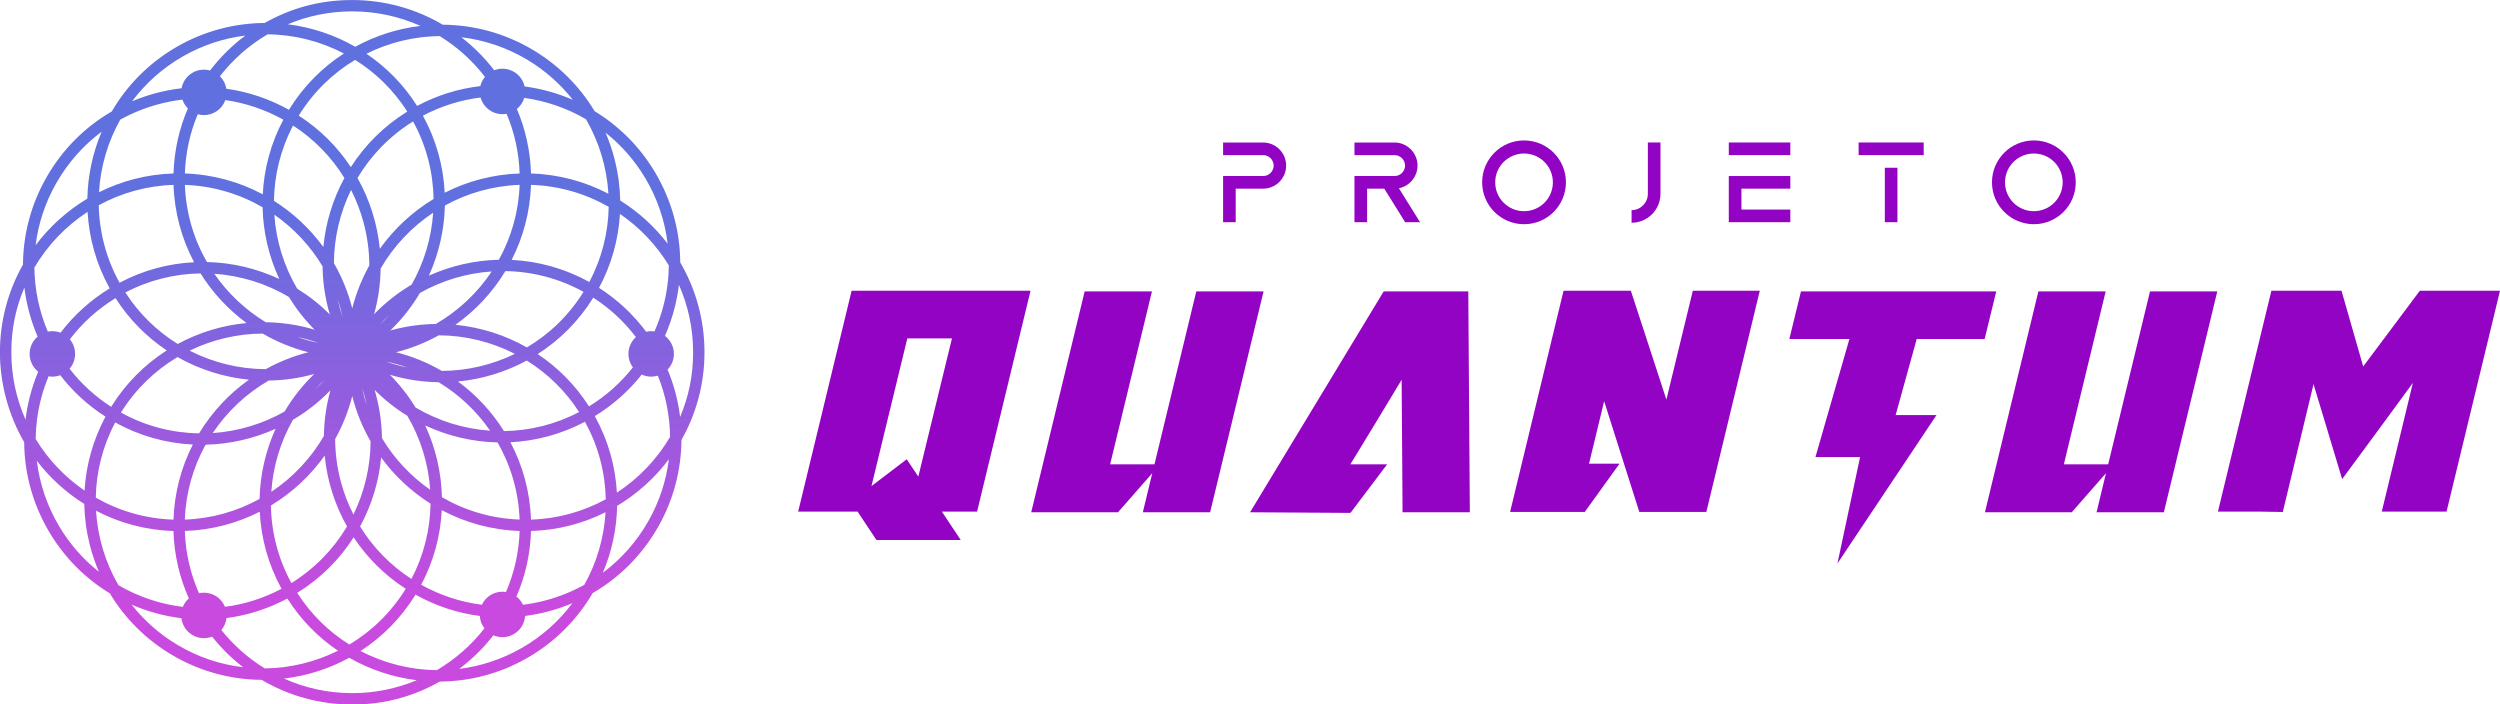
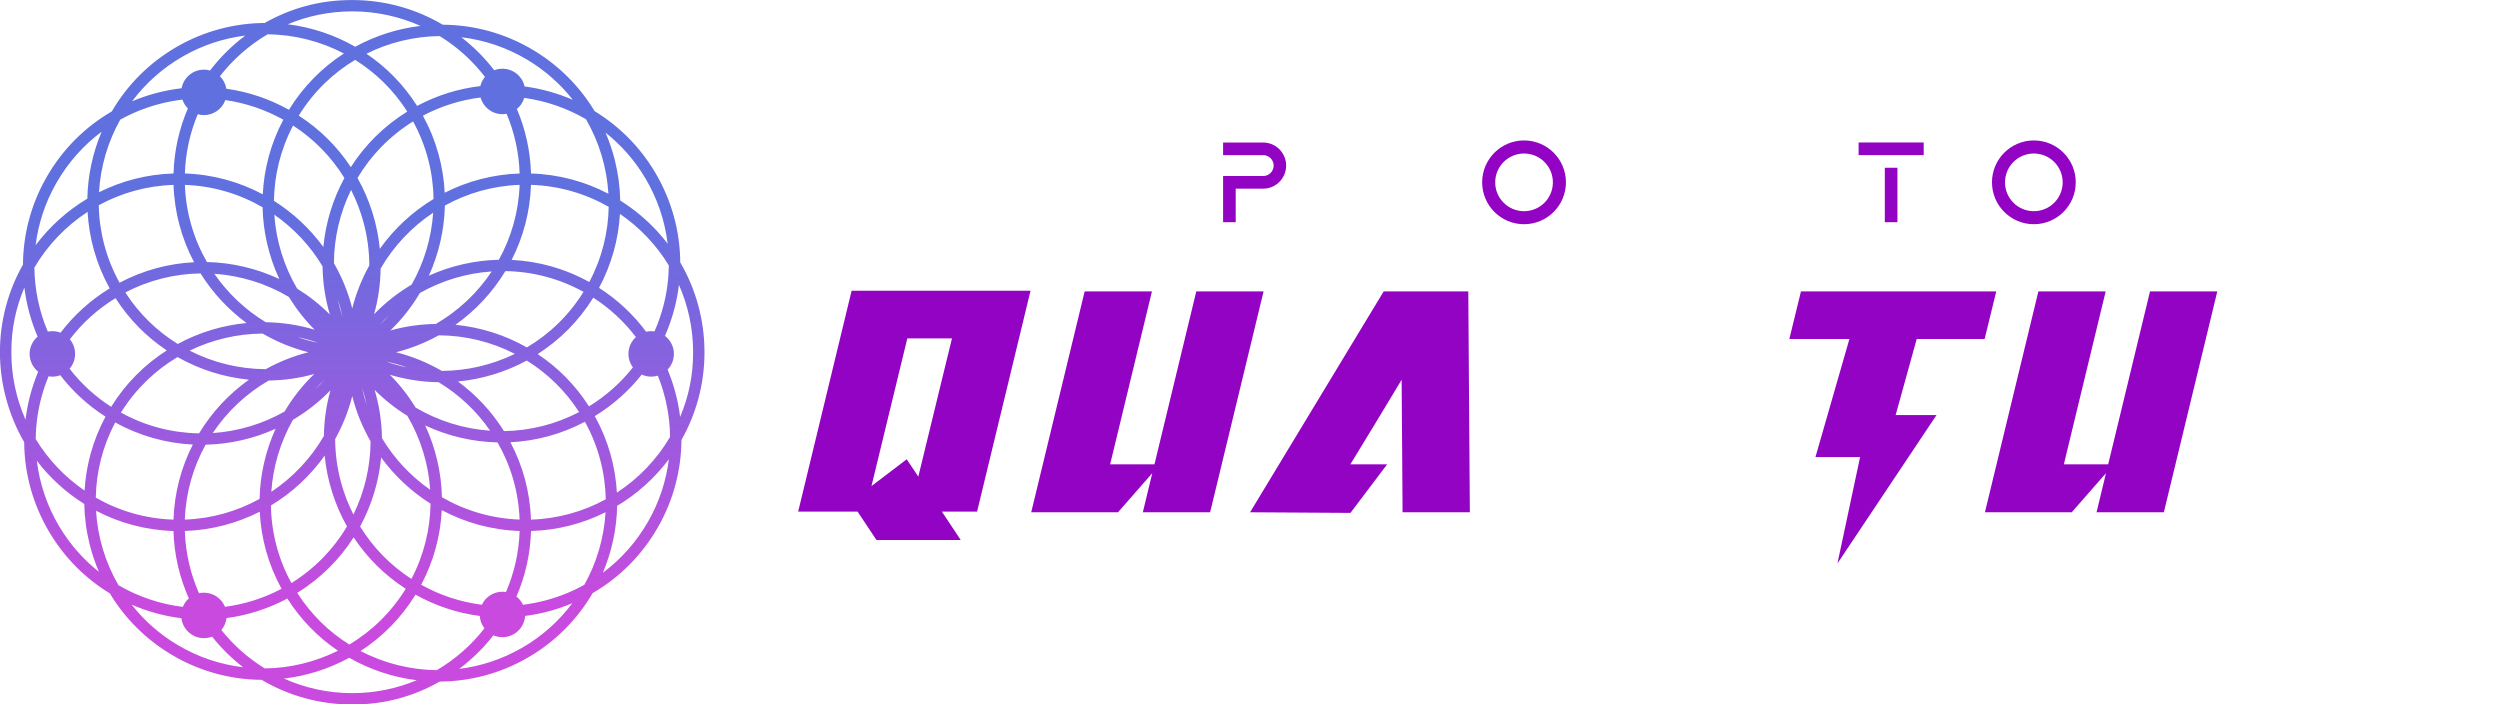
<svg xmlns="http://www.w3.org/2000/svg" id="Camada_2" viewBox="0 0 806.26 227.2">
  <defs>
    <style>      .cls-1 {        fill: #9303c4;      }      .cls-2 {        fill: url(#Gradiente_sem_nome_3);      }    </style>
    <linearGradient id="Gradiente_sem_nome_3" data-name="Gradiente sem nome 3" x1="113.6" y1="250.2" x2="113.6" y2="28.29" gradientUnits="userSpaceOnUse">
      <stop offset=".24" stop-color="#c94ade" />
      <stop offset=".83" stop-color="#6070df" />
    </linearGradient>
  </defs>
  <g id="Camada_1-2" data-name="Camada_1">
    <g>
      <g id="Arte_4">
        <path class="cls-2" d="M227.2,113.6c0-10.55-2.85-20.45-7.82-28.97-.06-10.13-2.8-20.1-8.11-29.04-4.97-8.37-11.74-15.01-19.52-19.75-4.81-8.01-11.55-14.77-19.8-19.7-9.14-5.47-19.2-8.11-29.15-8.17-8.57-5.05-18.56-7.96-29.21-7.96s-19.88,2.69-28.24,7.4c-9.59.06-19.29,2.51-28.18,7.6-9.07,5.19-16.2,12.49-21.12,20.93-8.66,5.02-15.89,12.24-21.01,21.16-5.11,8.91-7.57,18.63-7.63,28.23-4.73,8.36-7.43,18.01-7.43,28.28s2.85,20.45,7.82,28.97c.06,10.13,2.8,20.1,8.11,29.04,4.97,8.37,11.74,15.01,19.52,19.75,4.81,8.01,11.55,14.77,19.8,19.71,9.14,5.47,19.19,8.1,29.15,8.17,8.57,5.06,18.56,7.96,29.21,7.96s19.89-2.69,28.24-7.4c9.59-.06,19.28-2.51,28.18-7.6,9.07-5.19,16.2-12.49,21.12-20.93,8.66-5.02,15.89-12.24,21.01-21.16,5.11-8.91,7.57-18.63,7.63-28.23,4.73-8.36,7.43-18.01,7.43-28.28ZM219.34,134.45c-.64-5.24-2.01-10.38-4.04-15.25,1.26-1.32,2.04-3.1,2.04-5.06,0-2.38-1.14-4.48-2.89-5.82,1.27-2.89,2.32-5.9,3.12-9.03.63-2.46,1.09-4.94,1.39-7.42,2.94,6.65,4.57,14.01,4.57,21.74s-1.49,14.43-4.19,20.85ZM198.95,158.87c-.46-8.41-2.78-16.84-7.12-24.67,5.88-3.6,10.97-8.14,15.13-13.4.93.43,1.96.67,3.05.67.74,0,1.46-.11,2.14-.32,2.53,6.26,3.88,12.97,3.95,19.76-4.25,7.23-10.14,13.39-17.15,17.96ZM168.66,195.03c-.49-1.04-1.22-1.94-2.11-2.64,2.83-6.52,4.48-13.65,4.71-21.14,8.61-.25,16.76-2.41,24.03-6.05-.48,8.2-2.82,16.22-6.84,23.4-3.8,2.11-7.89,3.78-12.2,4.95-2.51.68-5.04,1.17-7.58,1.49ZM140.86,216.13c-8.56-.1-17.01-2.22-24.58-6.18,6.99-4.52,13.09-10.63,17.73-18.17,6.51,3.64,13.53,5.94,20.72,6.87.1,1.5.64,2.87,1.51,3.99-4.21,5.41-9.43,10-15.37,13.49ZM71.39,203.18c.89-1.07,1.49-2.39,1.66-3.85,6.71-.87,13.35-2.95,19.62-6.3,4.35,6.87,9.95,12.52,16.33,16.83-7.33,3.65-15.41,5.61-23.61,5.71-5.36-3.29-10.1-7.49-14.01-12.39ZM38.2,188.73c-4.25-7.34-6.72-15.58-7.23-24.02,7.51,3.94,15.99,6.27,24.97,6.54.23,7.72,1.98,15.06,4.97,21.74-.84.75-1.51,1.68-1.94,2.74-7.3-.9-14.38-3.27-20.77-7ZM11.5,141.59c.05-4.26.6-8.54,1.68-12.77.65-2.57,1.49-5.06,2.49-7.46.4.07.8.11,1.22.11.89,0,1.75-.17,2.54-.46,3.96,5.15,8.85,9.69,14.59,13.36-4,7.46-6.27,15.57-6.75,23.84-6.36-4.35-11.76-10.03-15.77-16.63ZM28.25,68.33c.46,8.41,2.78,16.84,7.12,24.67-6.21,3.81-11.56,8.65-15.84,14.3-.82-.32-1.71-.5-2.65-.5-.5,0-.99.05-1.46.15-2.77-6.52-4.25-13.54-4.33-20.65,4.25-7.23,10.14-13.39,17.15-17.96ZM58.83,32.12c.36,1.08.97,2.06,1.76,2.85-2.78,6.47-4.41,13.55-4.63,20.98-8.61.25-16.76,2.41-24.03,6.05.48-8.2,2.82-16.22,6.84-23.4,3.8-2.11,7.89-3.78,12.2-4.95,2.61-.71,5.23-1.21,7.87-1.53ZM86.33,11.07c8.56.09,17.01,2.22,24.58,6.18-6.99,4.52-13.09,10.63-17.73,18.16-6.35-3.55-13.18-5.82-20.19-6.8-.25-1.56-.99-2.96-2.07-4.03,4.22-5.42,9.44-10.02,15.39-13.52ZM156.41,24.79c-.71.85-1.23,1.87-1.5,2.98-6.97.81-13.88,2.91-20.39,6.39-4.35-6.87-9.96-12.52-16.34-16.83,7.33-3.65,15.42-5.6,23.61-5.7,5.64,3.46,10.59,7.93,14.61,13.16ZM188.99,38.47c4.25,7.34,6.72,15.58,7.23,24.02-7.51-3.94-15.99-6.27-24.97-6.54-.22-7.36-1.82-14.38-4.55-20.8,1.11-.92,1.95-2.16,2.37-3.58,7,.97,13.79,3.3,19.93,6.89ZM215.7,85.61c-.05,4.26-.6,8.54-1.68,12.77-.75,2.94-1.75,5.78-2.94,8.51-.35-.05-.7-.09-1.07-.09-.56,0-1.11.07-1.63.19-4.06-5.47-9.15-10.3-15.19-14.16,4-7.46,6.27-15.57,6.75-23.84,6.36,4.35,11.76,10.03,15.77,16.63ZM162.03,190.83c-2.93,0-5.45,1.72-6.62,4.2-6.8-.85-13.42-3.01-19.57-6.44,4.06-7.66,6.22-15.87,6.63-24.07,7.54,4.02,16.06,6.42,25.11,6.72-.22,6.98-1.77,13.62-4.4,19.69-.37-.06-.76-.1-1.15-.1ZM116.13,169.79c3.75-6.89,6.05-14.47,6.79-22.24,4.32,5.91,9.73,10.97,15.93,14.88-.12,8.25-2.11,16.56-6.17,24.28-6.78-4.4-12.4-10.16-16.55-16.92ZM72.56,195.7c-1.09-2.67-3.72-4.56-6.79-4.56-.55,0-1.08.06-1.59.18-2.73-6.17-4.34-12.95-4.57-20.08,8.67-.29,16.86-2.5,24.16-6.21.41,8.47,2.7,16.96,7.03,24.85-5.83,3.1-12.01,5.01-18.25,5.82ZM22.44,118.91c1.11-1.28,1.78-2.95,1.78-4.78s-.64-3.42-1.7-4.69c3.99-5.25,8.96-9.75,14.73-13.29,4.41,6.9,10.08,12.56,16.53,16.86-7.06,4.51-13.24,10.62-17.93,18.19-5.27-3.39-9.76-7.56-13.41-12.28ZM63.77,36.84c.64.18,1.31.28,2.01.28,3.17,0,5.87-2.02,6.89-4.84,6.49.92,12.81,3.04,18.7,6.32-4.06,7.66-6.22,15.87-6.63,24.07-7.54-4.02-16.06-6.42-25.11-6.72.21-6.75,1.67-13.2,4.15-19.11ZM111.07,57.41c-3.75,6.89-6.05,14.47-6.79,22.24-4.32-5.91-9.73-10.97-15.93-14.88.12-8.25,2.11-16.56,6.17-24.28,6.78,4.4,12.4,10.16,16.55,16.92ZM154.98,31.46c.86,3.09,3.69,5.36,7.06,5.36.46,0,.9-.05,1.33-.13,2.52,5.95,4,12.45,4.21,19.26-8.67.29-16.86,2.5-24.16,6.21-.41-8.47-2.7-16.96-7.03-24.85,5.94-3.15,12.24-5.07,18.59-5.86ZM123.18,141.31c-.07-5.21-.84-10.45-2.36-15.56,3.21,3.22,6.75,6.01,10.54,8.34,4.29,7.28,6.8,15.47,7.38,23.86-6.29-4.38-11.6-10.05-15.55-16.64ZM87.5,158.61c.55-8.15,2.93-16.1,6.97-23.21,4.39-2.59,8.47-5.78,12.1-9.53-1.36,4.85-2.05,9.8-2.11,14.72-4.19,7.23-10.01,13.41-16.95,18.02ZM104.02,85.88c.07,5.21.84,10.44,2.36,15.55-3.21-3.22-6.75-6-10.54-8.34-4.29-7.28-6.8-15.47-7.37-23.85,6.29,4.38,11.6,10.05,15.55,16.64ZM139.7,68.59c-.55,8.14-2.92,16.09-6.96,23.21-4.39,2.59-8.47,5.78-12.1,9.54,1.36-4.85,2.05-9.8,2.11-14.72,4.19-7.23,10.01-13.41,16.95-18.02ZM140.54,104.48c-4.9.06-9.83.75-14.66,2.1,3.76-3.63,6.96-7.71,9.55-12.1,7.1-4.02,15.03-6.39,23.15-6.93-4.62,6.94-10.8,12.75-18.04,16.94ZM122.39,104.82c1.02-1.11,2.08-2.17,3.18-3.18-1.01,1.1-2.07,2.16-3.18,3.18ZM108.9,96.46c.63,1.88,1.16,3.81,1.58,5.78-.64-1.91-1.16-3.84-1.58-5.78ZM101.46,106.33c-5.17-1.55-10.47-2.34-15.75-2.41-6.57-3.98-12.23-9.32-16.59-15.63,8.46.58,16.71,3.13,24.04,7.47,2.32,3.79,5.09,7.35,8.3,10.57ZM102.66,110.57c-2.29-.47-4.52-1.09-6.7-1.85,2.25.47,4.49,1.08,6.7,1.85ZM84.71,107.58c4.56,2.65,9.51,4.69,14.75,6.02-4.86,1.23-9.48,3.08-13.77,5.46-8.53-.04-16.95-2.1-24.53-5.97,7.33-3.57,15.39-5.47,23.56-5.51ZM86.66,122.72c4.9-.06,9.83-.75,14.67-2.1-3.76,3.63-6.96,7.71-9.56,12.11-7.1,4.02-15.03,6.39-23.15,6.93,4.62-6.94,10.81-12.76,18.05-16.94ZM104.81,122.37c-1.02,1.11-2.08,2.17-3.18,3.18,1.01-1.1,2.07-2.16,3.18-3.18ZM118.3,130.74c-.63-1.88-1.16-3.81-1.58-5.78.64,1.91,1.16,3.84,1.58,5.78ZM125.73,120.86c5.17,1.55,10.47,2.34,15.74,2.41,6.58,3.98,12.24,9.32,16.6,15.63-8.46-.58-16.71-3.13-24.04-7.47-2.32-3.8-5.09-7.35-8.3-10.57ZM124.54,116.62c2.31.48,4.57,1.11,6.77,1.87-2.28-.47-4.54-1.09-6.77-1.87ZM127.74,113.6c4.86-1.23,9.48-3.08,13.77-5.46,8.54.04,16.96,2.1,24.54,5.98-7.33,3.57-15.4,5.46-23.56,5.5-4.56-2.65-9.51-4.69-14.75-6.02ZM146.9,104.74c6.48-4.6,11.97-10.5,16.09-17.31,8.56.13,17.21,2.29,25.2,6.7-4.72,7.6-11.04,13.63-18.27,17.91-7.08-4.02-14.94-6.5-23.02-7.29ZM160.88,83.77c-7.79.18-15.47,1.94-22.56,5.13,3.21-7.1,4.98-14.8,5.16-22.61,7.19-3.98,15.39-6.36,24.1-6.67-.31,8.73-2.7,16.94-6.69,24.14ZM133.22,39.16c4.34,7.94,6.48,16.52,6.6,25.02-6.82,4.12-12.73,9.6-17.33,16.08-.78-8.01-3.23-15.81-7.2-22.85,4.29-7.23,10.33-13.53,17.93-18.25ZM117.22,71.65c1.25,4.61,1.87,9.3,1.89,13.95-2.4,4.31-4.27,8.96-5.51,13.85-1.31-5.17-3.31-10.06-5.91-14.57.04-8.19,1.94-16.28,5.53-23.63,1.66,3.28,3.01,6.76,4,10.39ZM84.68,66.83c.18,8,2.02,15.9,5.39,23.15-7.3-3.42-15.26-5.29-23.33-5.47-4.24-7.38-6.79-15.85-7.11-24.88,9.1.32,17.63,2.91,25.05,7.21ZM79.51,104.18c-7.76.73-15.32,3.03-22.19,6.75-6.62-4.1-12.44-9.68-16.89-16.6,7.71-4.05,16.01-6.03,24.24-6.15,3.9,6.23,8.94,11.66,14.85,16ZM57.27,115.16c7.08,4.02,14.94,6.5,23.02,7.29-6.48,4.6-11.97,10.5-16.09,17.31-8.56-.13-17.2-2.29-25.19-6.7,4.72-7.59,11.03-13.63,18.26-17.91ZM66.32,143.42c7.79-.18,15.47-1.93,22.55-5.13-3.21,7.1-4.98,14.8-5.16,22.61-7.19,3.98-15.39,6.36-24.1,6.67.31-8.73,2.7-16.94,6.7-24.15ZM93.98,188.04c-4.34-7.94-6.48-16.52-6.6-25.02,6.82-4.12,12.73-9.6,17.33-16.08.78,8.01,3.23,15.81,7.2,22.85-4.29,7.23-10.33,13.53-17.93,18.25ZM109.98,155.55c-1.25-4.61-1.87-9.3-1.89-13.95,2.4-4.31,4.27-8.96,5.51-13.85,1.31,5.17,3.31,10.06,5.91,14.57-.04,8.19-1.94,16.28-5.53,23.63-1.66-3.28-3.01-6.76-4-10.39ZM142.52,160.36c-.18-8-2.02-15.9-5.39-23.15,7.3,3.42,15.26,5.29,23.33,5.47,4.24,7.38,6.79,15.85,7.11,24.88-9.1-.32-17.63-2.91-25.05-7.21ZM147.69,123.03c7.75-.73,15.31-3.03,22.18-6.75,6.62,4.1,12.44,9.69,16.89,16.6-7.71,4.05-16,6.03-24.23,6.15-3.89-6.23-8.94-11.66-14.84-16ZM189.95,131.05c-4.41-6.9-10.08-12.56-16.54-16.86,7.06-4.51,13.24-10.62,17.92-18.19,5.42,3.49,10.03,7.81,13.75,12.71-1.48,1.34-2.41,3.27-2.41,5.43,0,1.63.54,3.13,1.44,4.35-3.89,4.93-8.66,9.19-14.16,12.57ZM190.03,90.95c-7.94-4.4-16.49-6.72-25.02-7.13,3.73-7.31,5.95-15.52,6.24-24.2,9.09.29,17.63,2.83,25.06,7.09-.15,8.24-2.18,16.55-6.27,24.25ZM131.34,35.99c-7.57,4.68-13.68,10.85-18.19,17.9-4.28-6.47-9.92-12.17-16.8-16.6,4.69-7.61,10.98-13.67,18.18-17.98,6.6,4.13,12.39,9.73,16.82,16.67ZM55.96,59.62c.3,8.98,2.66,17.45,6.63,24.95-8.18.4-16.39,2.56-24.03,6.61-4.38-7.92-6.55-16.49-6.71-24.99,7.21-3.94,15.41-6.29,24.12-6.56ZM37.17,136.24c7.94,4.4,16.49,6.71,25.02,7.13-3.73,7.31-5.95,15.52-6.24,24.21-9.09-.29-17.63-2.83-25.06-7.09.15-8.24,2.18-16.55,6.27-24.25ZM95.85,191.21c7.57-4.68,13.69-10.85,18.2-17.91,4.28,6.47,9.92,12.16,16.8,16.59-4.69,7.62-10.98,13.67-18.19,17.98-6.6-4.13-12.39-9.73-16.81-16.67ZM171.24,167.58c-.3-8.98-2.66-17.45-6.63-24.95,8.18-.4,16.38-2.56,24.03-6.61,4.38,7.92,6.55,16.5,6.72,25-7.21,3.94-15.41,6.29-24.12,6.56ZM208.12,57.46c3.9,6.57,6.31,13.75,7.2,21.12-4.22-5.5-9.4-10.23-15.3-13.92-.08-4.36-.66-8.75-1.75-13.08-.76-3.04-1.77-5.98-2.98-8.8,5,3.97,9.38,8.88,12.83,14.69ZM170.07,19.28c5.81,3.48,10.72,7.89,14.67,12.92-4.96-2.16-10.2-3.61-15.56-4.32-.73-3.28-3.65-5.72-7.15-5.72-.93,0-1.82.18-2.64.5-3.06-3.99-6.63-7.57-10.61-10.65,7.32.87,14.57,3.25,21.29,7.27ZM135.61,8.36c-7.36.87-14.51,3.14-21.04,6.72-6.71-3.84-14.12-6.3-21.76-7.25,6.4-2.68,13.43-4.16,20.79-4.16,7.84,0,15.29,1.68,22.01,4.69ZM59,18.18c6.39-3.66,13.22-5.86,20.11-6.71-4.29,3.21-8.12,7.01-11.37,11.26-.63-.17-1.29-.27-1.97-.27-3.59,0-6.58,2.59-7.21,6-2.87.33-5.73.88-8.57,1.65-2.54.69-5,1.55-7.38,2.55,4.29-5.73,9.78-10.7,16.38-14.48ZM18.24,58.91c3.74-6.52,8.69-12.07,14.54-16.43-2.89,6.81-4.47,14.15-4.61,21.58-6.49,3.88-12.16,9-16.68,15.02.85-6.91,3.06-13.76,6.74-20.17ZM7.86,92.75c.67,5.44,2.11,10.77,4.27,15.81-1.57,1.35-2.58,3.34-2.58,5.58s1.08,4.39,2.76,5.73c-1.08,2.59-1.98,5.28-2.69,8.05-.63,2.46-1.09,4.94-1.39,7.42-2.94-6.65-4.57-14.01-4.57-21.74s1.49-14.43,4.19-20.85ZM19.08,169.73c-3.9-6.57-6.31-13.75-7.2-21.12,4.22,5.5,9.4,10.23,15.3,13.92.08,4.36.66,8.75,1.75,13.08.76,3.04,1.77,5.98,2.98,8.81-5-3.97-9.38-8.88-12.83-14.69ZM57.13,207.92c-5.81-3.48-10.72-7.89-14.67-12.92,5.11,2.22,10.52,3.7,16.05,4.38.45,3.62,3.53,6.43,7.27,6.43.93,0,1.81-.18,2.63-.49,2.92,3.68,6.28,7,10,9.87-7.31-.87-14.56-3.24-21.28-7.27ZM91.58,218.84c7.36-.87,14.52-3.14,21.05-6.71,6.71,3.84,14.13,6.3,21.77,7.24-6.41,2.68-13.43,4.17-20.8,4.17-7.84,0-15.29-1.68-22.02-4.7ZM168.2,209.01c-6.39,3.66-13.22,5.86-20.11,6.71,4.14-3.1,7.86-6.75,11.04-10.83.89.39,1.88.6,2.91.6,3.89,0,7.06-3.03,7.31-6.85,2.63-.34,5.25-.85,7.86-1.56,2.54-.69,5-1.55,7.38-2.55-4.29,5.73-9.78,10.7-16.38,14.48ZM208.96,168.29c-3.74,6.52-8.69,12.07-14.54,16.43,2.89-6.81,4.47-14.15,4.61-21.58,6.49-3.88,12.16-9,16.68-15.02-.85,6.91-3.06,13.76-6.74,20.17Z" />
      </g>
      <g id="QUANTUm">
        <g>
          <path class="cls-1" d="M315.12,165h-11.36l6.08,9.16h-27.18l-6.08-9.16h-19.17l17.24-71.24h57.7l-17.24,71.24ZM292.41,148.11l3.75,5.6,10.85-44.57h-14.4l-11.56,47.63,11.36-8.65Z" />
          <path class="cls-1" d="M407.51,93.97l-17.24,71.24h-21.7l3.04-12.62-11.05,12.62h-27.99l17.24-71.24h21.7l-13.49,55.77h14.3l13.49-55.77h21.7Z" />
          <polygon class="cls-1" points="473.53 93.97 446.25 93.97 403.15 165.21 435.53 165.41 447.36 149.74 435.5 149.74 443.81 136.1 452.03 122.47 452.23 149.74 452.33 165.21 474.03 165.21 473.53 93.97" />
-           <polygon class="cls-1" points="545.94 93.77 537.42 128.88 525.96 93.77 504.25 93.77 487.01 165.11 511.09 165.11 522.31 149.53 512.47 149.53 517.34 129.38 528.69 165.11 550.3 165.11 567.54 93.77 545.94 93.77" />
          <path class="cls-1" d="M585.49,147.4l10.95-38.06h-19.37l3.75-15.37h62.98l-3.75,15.37h-21.91l-6.79,24.53h13.18l-31.94,47.83,7.3-34.3h-14.4Z" />
          <path class="cls-1" d="M715.09,93.97l-17.24,71.24h-21.7l3.04-12.62-11.05,12.62h-27.99l17.24-71.24h21.7l-13.49,55.77h14.3l13.49-55.77h21.7Z" />
-           <polygon class="cls-1" points="780.4 93.77 762.14 118.19 755.15 93.77 732.53 93.77 715.29 165 729.08 165 736.21 165.12 746.12 123.89 750.79 139.36 755.35 154.52 767.72 137.73 778.17 123.48 768.13 165 789.02 165 806.26 93.77 780.4 93.77" />
        </g>
      </g>
      <g>
        <path class="cls-1" d="M407.35,60.84h-8.83v10.82h-4.07v-14.89h12.94c1.85,0,3.37-1.52,3.37-3.37s-1.52-3.37-3.37-3.37h-12.94v-4.07h12.9c3.96,0,7.22,3.13,7.43,7.04v.04c.21,4.2-3.16,7.81-7.43,7.81Z" />
-         <path class="cls-1" d="M446.45,60.84h-5.56v10.82h-4.07v-14.89h12.94c1.85,0,3.37-1.52,3.37-3.37s-1.52-3.37-3.37-3.37h-12.94v-4.07h12.9c3.96,0,7.22,3.13,7.43,7.04v.04c.18,3.71-2.43,6.97-6,7.67l6.82,10.96h-4.8l-6.73-10.82Z" />
        <path class="cls-1" d="M505.02,58.8c0,7.46-6.05,13.51-13.51,13.51s-13.51-6.05-13.51-13.51,6.05-13.51,13.51-13.51,13.51,6.05,13.51,13.51ZM491.51,49.51c-5.13,0-9.3,4.16-9.3,9.3s4.16,9.3,9.3,9.3,9.3-4.16,9.3-9.3-4.16-9.3-9.3-9.3Z" />
-         <path class="cls-1" d="M535.51,62.52c0,5.13-4.2,9.32-9.32,9.32v-4.07c2.89,0,5.25-2.36,5.25-5.25v-16.57h4.07v16.57Z" />
-         <path class="cls-1" d="M577.39,45.95v4.07h-19.85v-4.07h19.85ZM577.39,71.66h-19.85v-14.89h19.85v4.07h-15.77v6.74h15.77v4.07Z" />
        <path class="cls-1" d="M599.41,50.02v-4.07h20.99v4.07h-20.99ZM607.86,71.66v-17.56h4.07v17.56h-4.07Z" />
        <path class="cls-1" d="M669.44,58.8c0,7.46-6.05,13.51-13.51,13.51s-13.51-6.05-13.51-13.51,6.05-13.51,13.51-13.51,13.51,6.05,13.51,13.51ZM655.92,49.51c-5.13,0-9.3,4.16-9.3,9.3s4.16,9.3,9.3,9.3,9.3-4.16,9.3-9.3-4.16-9.3-9.3-9.3Z" />
      </g>
    </g>
  </g>
</svg>